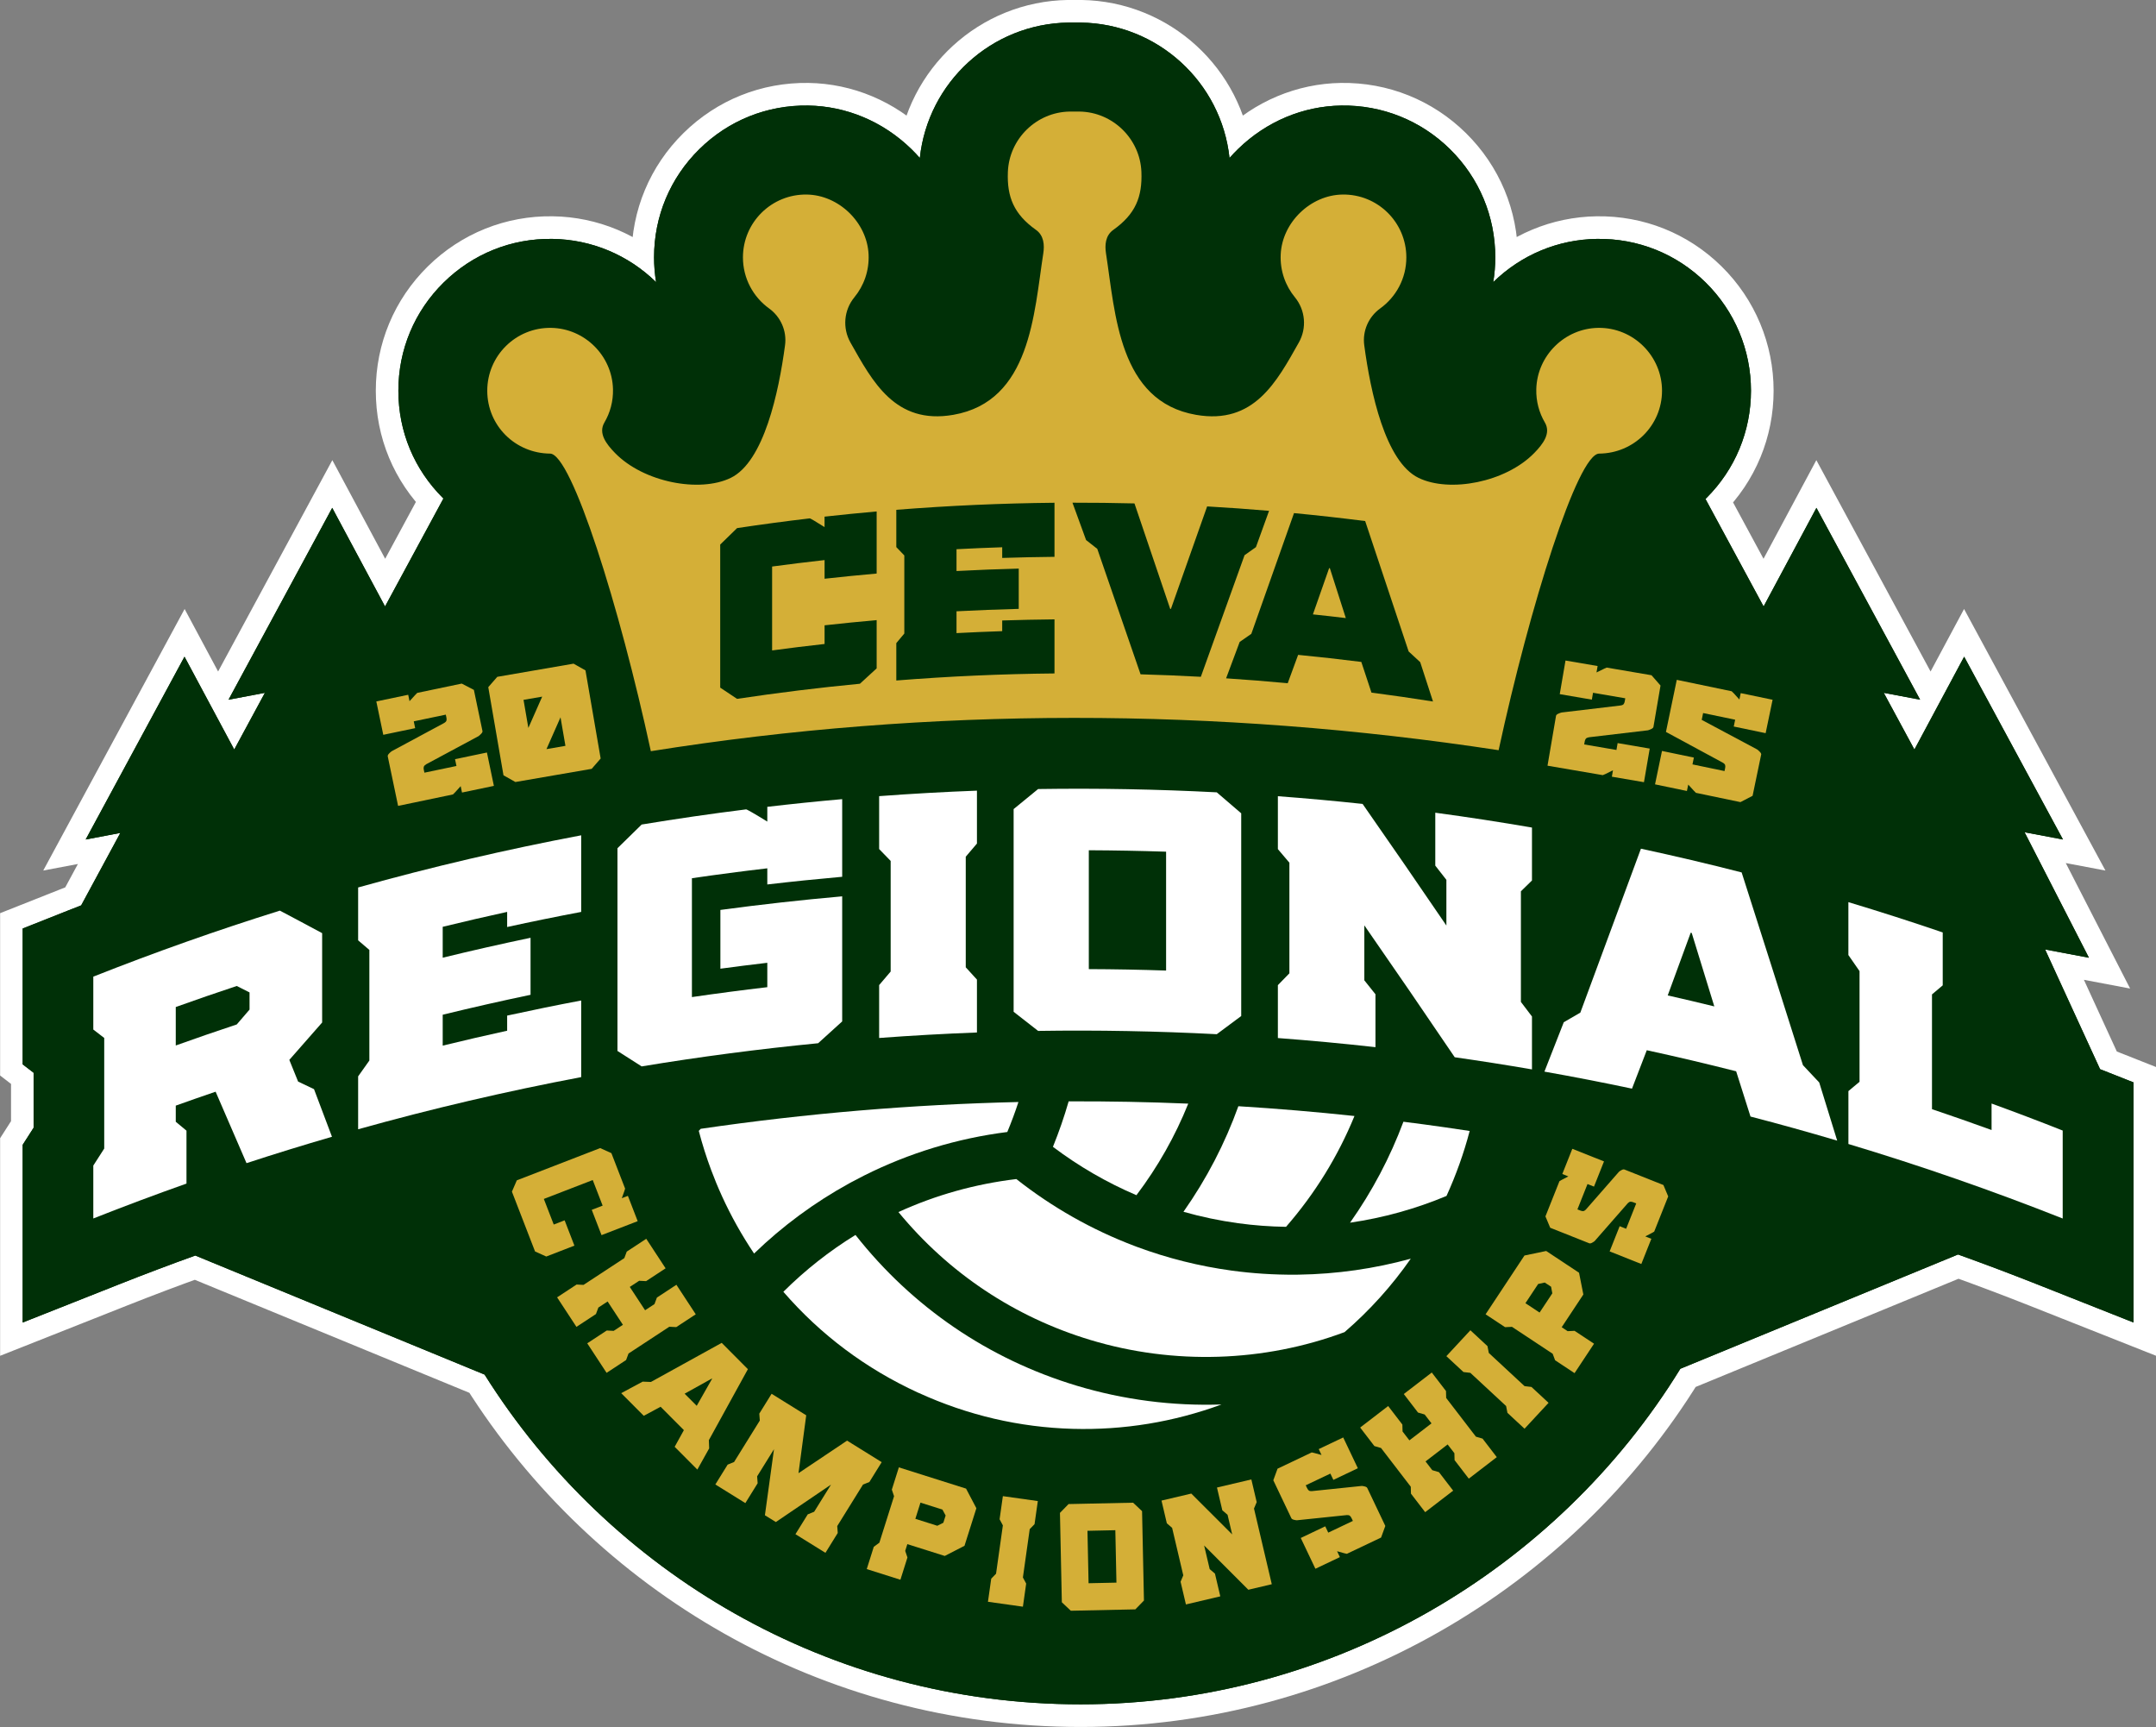
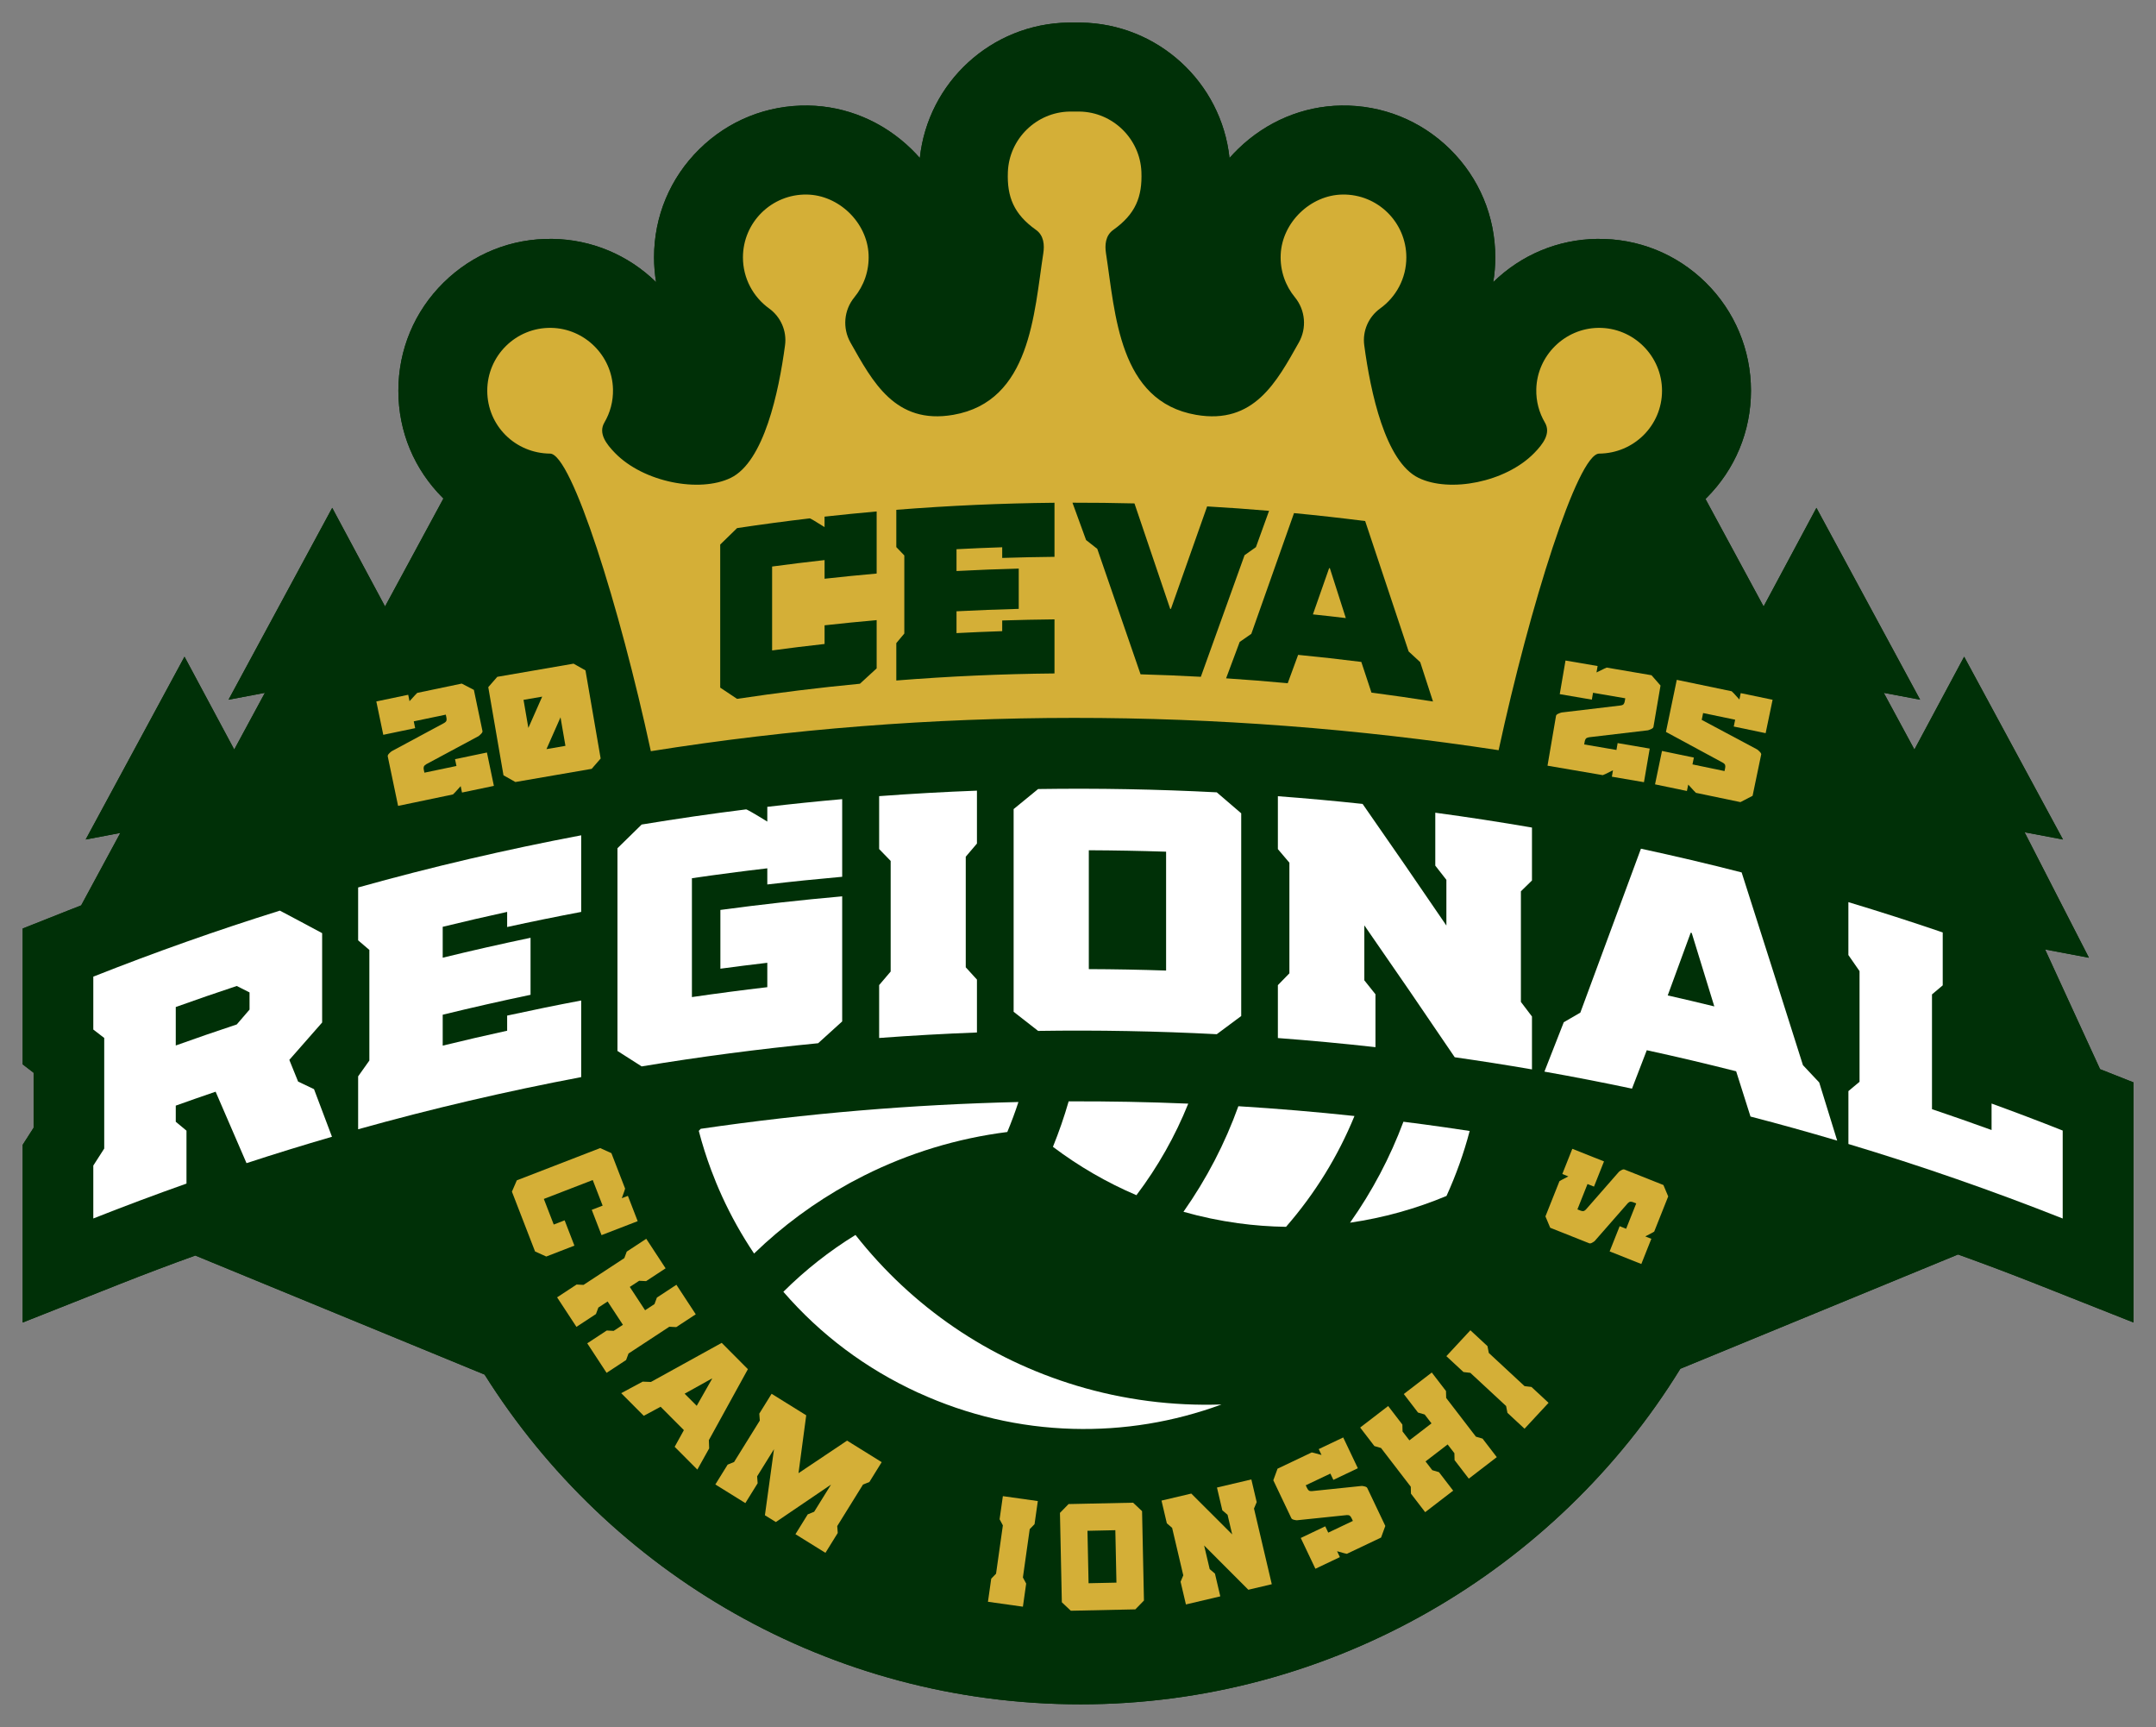
<svg xmlns="http://www.w3.org/2000/svg" id="Layer_2" data-name="Layer 2" viewBox="0 0 718.67 575.51">
  <rect x="0" y="0" width="718.67" height="575.51" fill="#808080" stroke="none" />
  <defs>
    <style>
      .cls-1 {
        fill: #d4af37;
      }

      .cls-2 {
        stroke: #fff;
        stroke-miterlimit: 10;
        stroke-width: 15.07px;
      }

      .cls-2, .cls-3 {
        fill: #fff;
      }

      .cls-4 {
        fill: #003007;
      }
    </style>
  </defs>
  <g id="Layer_2-2" data-name="Layer 2">
    <g>
-       <path class="cls-2" d="M700.04,356.33l-18.34-39.93,14.61,2.76-21.45-41.82,12.8,2.42-32.94-60.92-16.58,30.94-10.22-18.9,12.12,2.29-34.56-63.93-17.61,32.86-19.37-35.83c.11-.1.22-.21.32-.31,9.58-9.55,14.85-22.25,14.85-35.77s-5.36-26.45-15.09-36.04c-9.73-9.58-22.61-14.74-36.27-14.54-12.98.2-25.24,5.31-34.55,14.41.45-2.71.68-5.47.68-8.26,0-13.65-5.36-26.45-15.08-36.04-9.73-9.58-22.61-14.75-36.26-14.55-12.74.19-24.93,5.3-34.32,14.4-1.03.99-2,2.02-2.93,3.08-2.7-25.2-23.85-44.75-49.55-45.13-.68,0-3.46,0-4.14,0-25.7.38-46.84,19.93-49.54,45.13-.93-1.06-1.91-2.09-2.93-3.08-9.38-9.09-21.57-14.21-34.32-14.4-13.66-.2-26.54,4.96-36.26,14.55-9.73,9.58-15.08,22.38-15.08,36.04,0,2.79.23,5.55.68,8.26-9.32-9.1-21.57-14.22-34.55-14.41-13.65-.21-26.54,4.96-36.27,14.54-9.73,9.58-15.09,22.38-15.09,36.04s5.27,26.22,14.85,35.77c.06.06.11.11.17.16l-19.46,35.98-17.61-32.86-34.56,63.93,12.12-2.29-10.22,18.9-16.58-30.94-32.94,60.92,11.55-2.18-13.05,24.14c-1.54.6-3.08,1.2-4.61,1.81l-14.89,5.9v45.27l3.64,2.8v18.33l-3.64,5.68v59.22l32.25-12.77c8.33-3.3,16.81-6.5,25.28-9.55l96.43,39.68c41.49,66.01,114.97,109.88,198.69,109.88s158.63-44.74,199.89-111.82l92.57-38.09c8.82,3.17,17.58,6.47,26.25,9.9l32.25,12.77v-80.01l-11.1-4.39Z" />
      <g>
        <path class="cls-4" d="M700.04,356.33l-18.34-39.93,14.61,2.76-21.45-41.82,12.8,2.42-32.94-60.92-16.58,30.94-10.22-18.9,12.12,2.29-34.56-63.93-17.61,32.86-19.38-35.83c.11-.1.22-.21.32-.31,9.58-9.55,14.85-22.25,14.85-35.77s-5.36-26.45-15.09-36.04c-9.73-9.58-22.61-14.74-36.27-14.54-12.98.19-25.24,5.31-34.55,14.41.45-2.71.68-5.47.68-8.26,0-13.65-5.36-26.45-15.08-36.04-9.73-9.58-22.61-14.75-36.26-14.55-12.74.19-24.93,5.3-34.32,14.4-1.03.99-2,2.02-2.93,3.08-2.7-25.2-23.85-44.75-49.55-45.13-.68,0-3.46,0-4.14,0-25.7.38-46.84,19.93-49.54,45.13-.93-1.06-1.91-2.09-2.93-3.08-9.38-9.09-21.57-14.21-34.32-14.4-13.66-.2-26.54,4.96-36.26,14.55-9.73,9.58-15.08,22.38-15.08,36.04,0,2.79.23,5.55.68,8.26-9.32-9.1-21.57-14.22-34.55-14.41-13.65-.21-26.54,4.96-36.27,14.54-9.73,9.58-15.09,22.38-15.09,36.04s5.27,26.22,14.85,35.77c.06.06.11.11.17.16l-19.46,35.98-17.61-32.86-34.56,63.93,12.12-2.29-10.22,18.9-16.58-30.94-32.94,60.92,11.55-2.19-13.05,24.14c-1.54.6-3.08,1.2-4.61,1.81l-14.89,5.9v45.27l3.64,2.8v18.33l-3.64,5.68v59.22l32.25-12.77c8.33-3.3,16.81-6.5,25.28-9.55l96.44,39.68c41.49,66.01,114.97,109.88,198.69,109.88s158.63-44.74,199.89-111.82l92.57-38.09c8.82,3.17,17.58,6.47,26.25,9.9l32.25,12.77v-80.01l-11.1-4.39Z" />
        <path class="cls-4" d="M700.04,356.33l-18.34-39.93,14.61,2.76-21.45-41.82,12.8,2.42-32.94-60.92-16.58,30.94-10.22-18.9,12.12,2.29-34.56-63.93-17.61,32.86-19.38-35.83c.11-.1.22-.21.32-.31,9.58-9.55,14.85-22.25,14.85-35.77s-5.36-26.45-15.09-36.04c-9.73-9.58-22.61-14.74-36.27-14.54-12.98.19-25.24,5.31-34.55,14.41.45-2.71.68-5.47.68-8.26,0-13.65-5.36-26.45-15.08-36.04-9.73-9.58-22.61-14.75-36.26-14.55-12.74.19-24.93,5.3-34.32,14.4-1.03.99-2,2.02-2.93,3.08-2.7-25.2-23.85-44.75-49.55-45.13-.68,0-3.46,0-4.14,0-25.7.38-46.84,19.93-49.54,45.13-.93-1.06-1.91-2.09-2.93-3.08-9.38-9.09-21.57-14.21-34.32-14.4-13.66-.2-26.54,4.96-36.26,14.55-9.73,9.58-15.08,22.38-15.08,36.04,0,2.79.23,5.55.68,8.26-9.32-9.1-21.57-14.22-34.55-14.41-13.65-.21-26.54,4.96-36.27,14.54-9.73,9.58-15.09,22.38-15.09,36.04s5.27,26.22,14.85,35.77c.06.06.11.11.17.16l-19.46,35.98-17.61-32.86-34.56,63.93,12.12-2.29-10.22,18.9-16.58-30.94-32.94,60.92,11.55-2.19-13.05,24.14c-1.54.6-3.08,1.2-4.61,1.81l-14.89,5.9v45.27l3.64,2.8v18.33l-3.64,5.68v59.22l32.25-12.77c8.33-3.3,16.81-6.5,25.28-9.55l96.44,39.68c41.49,66.01,114.97,109.88,198.69,109.88s158.63-44.74,199.89-111.82l92.57-38.09c8.82,3.17,17.58,6.47,26.25,9.9l32.25,12.77v-80.01l-11.1-4.39Z" />
        <path class="cls-1" d="M183.36,151.16c7.17.06,23.16,50.92,33.59,99.17,93.02-14.84,188.86-14.64,282.59-.33,10.43-48.15,26.36-98.79,33.52-98.84,11.57-.09,20.95-9.38,20.95-20.95s-9.56-21.13-21.28-20.95c-11.17.17-20.35,9.25-20.63,20.42-.1,4.06.95,7.87,2.86,11.11,2.12,3.62-.63,7.19-3.56,10.19-9.54,9.76-28.17,13.29-38.53,8.28-11.12-5.38-16.04-28.64-18.12-44.21-.64-4.76,1.43-9.46,5.32-12.27,5.28-3.8,8.71-10,8.71-17,0-11.68-9.55-21.13-21.27-20.95-10.69.16-20.13,9.3-20.61,19.98-.24,5.42,1.57,10.41,4.73,14.25,3.51,4.28,4.03,10.27,1.31,15.09-7.33,12.98-14.88,27.46-34.27,24.09-25.79-4.47-26.89-33.75-30-53.77-.44-2.84-.21-5.99,2.44-7.87,7.38-5.25,9.7-10.98,9.36-19.34-.45-11.04-9.58-19.92-20.62-20.08-.38,0-2.89,0-3.27,0-11.05.16-20.17,9.04-20.62,20.08-.34,8.36,1.99,14.1,9.36,19.34,2.65,1.88,2.88,5.03,2.44,7.87-3.11,20.02-4.22,49.3-30,53.77-19.39,3.36-26.93-11.11-34.27-24.09-2.72-4.82-2.21-10.81,1.31-15.09,3.16-3.85,4.97-8.83,4.73-14.25-.48-10.68-9.93-19.82-20.61-19.98-11.72-.17-21.27,9.27-21.27,20.95,0,7,3.44,13.2,8.71,17,3.89,2.81,5.96,7.51,5.32,12.27-2.08,15.56-7.01,38.83-18.12,44.21-10.36,5.01-28.99,1.48-38.53-8.28-2.93-3-5.68-6.58-3.56-10.19,1.91-3.25,2.96-7.05,2.86-11.11-.28-11.17-9.45-20.25-20.63-20.42-11.72-.18-21.28,9.27-21.28,20.95s9.38,20.86,20.95,20.95Z" />
        <g>
          <path class="cls-1" d="M212.57,406.94l-12.06,4.66-3.26-8.43,3.63-1.4-3.3-8.53-16.3,6.3,3.3,8.53,3.63-1.4,3.26,8.43-9.38,3.63-3.74-1.69-7.71-19.93,1.63-3.77,27.79-10.75,3.74,1.69,4.57,11.82c.02.06-.34,1.13-1.1,3.19l2.03-.78,3.26,8.43Z" />
          <path class="cls-1" d="M202.25,443.38l2.31.12,3.08-2.02-5.1-7.77-3.08,2.02-.81,2.17-6.5,4.27-6.45-9.84,6.5-4.27,2.31.12,13.6-8.92.81-2.17,6.5-4.27,6.45,9.84-6.5,4.27-2.31-.12-3.13,2.05,5.1,7.77,3.13-2.05.81-2.17,6.5-4.27,6.45,9.84-6.5,4.27-2.31-.12-13.6,8.92-.81,2.17-6.5,4.27-6.45-9.84,6.5-4.27Z" />
          <path class="cls-1" d="M227.97,476.59l-7.77-7.8-5.61,3.02-7.52-7.55,7.15-3.84,2.75.11,23.6-13.03,8.73,8.77-13.01,23.65.1,2.75-3.94,7.06-7.56-7.59,3.08-5.57ZM237.36,459.46l-.07-.07-9.08,5.05,4.03,4.04,5.13-9.03Z" />
          <path class="cls-1" d="M266.19,490.91l16.17-10.83,11.54,7.17-4.1,6.61-2.14.87-8.58,13.82.17,2.31-4.1,6.61-10-6.21,4.1-6.61,2.14-.87,5.62-9.05-18.39,12.48-3.65-2.26,3.03-22.02-5.62,9.05.17,2.31-4.1,6.61-10-6.21,4.1-6.61,2.14-.87,8.58-13.82-.17-2.31,4.1-6.61,11.54,7.17-2.57,19.27Z" />
-           <path class="cls-1" d="M293.12,514.11l4.9-15.51-.74-2.19,2.34-7.42,22.4,7.08,3.44,6.54-3.96,12.52-6.58,3.38-12.47-3.94-.71,2.26.74,2.19-2.34,7.42-11.22-3.55,2.34-7.42,1.86-1.37ZM306.82,500.75l-1.7,5.39,7.32,2.31,2.01-1.01.76-2.41-1.07-1.98-7.32-2.31Z" />
          <path class="cls-1" d="M332.02,524.42l2.27-16.1-1.09-2.04,1.09-7.7,11.65,1.64-1.09,7.7-1.61,1.66-2.27,16.1,1.09,2.04-1.09,7.7-11.65-1.64,1.09-7.7,1.61-1.66Z" />
          <path class="cls-1" d="M356.19,501.22l21.51-.46,2.99,2.82.63,29.79-2.87,2.94-21.51.46-2.99-2.82-.63-29.79,2.87-2.94ZM371.78,509.93l-9.29.2.37,17.47,9.29-.2-.37-17.47Z" />
          <path class="cls-1" d="M407.44,503.28l-1.78-7.57,11.46-2.7,1.78,7.57-.9,2.13,5.93,25.22-7.82,1.84-14.73-14.75,1.85,7.87,1.76,1.51,1.78,7.57-11.46,2.7-1.78-7.57.9-2.13-3.72-15.83-1.76-1.51-1.78-7.57,9.93-2.34,13.63,13.61-1.54-6.54-1.76-1.51Z" />
          <path class="cls-1" d="M461.77,508.52l-1.41,3.86-11.4,5.42c-.06.03-1.15-.26-3.26-.86l.93,1.96-8.16,3.88-4.88-10.26,8.16-3.88,1,2.1,8.21-3.9-.43-.91c-.17-.36-.37-.64-.58-.81-.22-.18-.54-.25-.98-.23l-16.68,1.73c-.23,0-.56-.06-1-.17-.44-.11-.72-.28-.84-.53l-6.01-12.63,1.41-3.86,11.4-5.42c.06-.03,1.15.26,3.26.85l-.93-1.96,8.16-3.88,4.88,10.26-8.16,3.88-1-2.1-8.21,3.9.43.91c.17.36.37.64.58.81.21.18.54.26.98.23l16.68-1.73c.23,0,.56.06,1,.17.44.11.72.28.84.52l6.01,12.63Z" />
          <path class="cls-1" d="M484.86,486.58l-.06-2.31-2.25-2.92-7.37,5.66,2.25,2.92,2.22.65,4.74,6.17-9.33,7.17-4.74-6.17-.06-2.31-9.91-12.9-2.22-.65-4.74-6.17,9.33-7.17,4.74,6.17.06,2.31,2.28,2.96,7.37-5.66-2.28-2.96-2.22-.65-4.74-6.17,9.33-7.17,4.74,6.17.06,2.31,9.91,12.9,2.22.65,4.74,6.17-9.33,7.17-4.74-6.17Z" />
          <path class="cls-1" d="M502.04,468.55l-11.92-11.06-2.3-.27-5.7-5.29,8.01-8.63,5.7,5.29.44,2.27,11.92,11.06,2.3.27,5.7,5.29-8.01,8.63-5.7-5.29-.44-2.27Z" />
-           <path class="cls-1" d="M518.37,453.3l-.81-2.17-13.56-8.97-2.31.11-6.49-4.29,12.96-19.59,7.24-1.51,10.95,7.25,1.44,7.25-7.22,10.91,1.98,1.31,2.31-.11,6.49,4.29-6.49,9.81-6.49-4.29ZM512.72,427.88l-4.24,6.4,4.72,3.12,4.24-6.4-.41-2.21-2.11-1.39-2.2.48Z" />
          <path class="cls-1" d="M554.48,394.91l1.59,3.79-4.67,11.73c-.02.06-1.02.59-2.97,1.59l2.02.8-3.34,8.4-10.56-4.2,3.34-8.4,2.16.86,3.36-8.45-.94-.37c-.38-.15-.7-.22-.98-.2-.28.02-.57.18-.88.49l-11.05,12.62c-.17.15-.45.34-.85.56-.4.22-.72.28-.97.18l-13-5.17-1.59-3.79,4.67-11.73c.02-.06,1.02-.59,2.97-1.59l-2.02-.8,3.34-8.4,10.56,4.2-3.34,8.4-2.16-.86-3.36,8.45.94.37c.38.15.7.22.98.2.28-.02.57-.18.88-.49l11.05-12.62c.17-.15.45-.34.85-.56.4-.22.72-.28.97-.19l13,5.17Z" />
        </g>
        <g>
          <path class="cls-3" d="M71.87,363.8c-4.44,1.51-8.86,3.06-13.28,4.64v5.38c1.19.99,2.38,1.98,3.57,2.97v17.63c-10.41,3.68-20.76,7.56-31.06,11.63v-17.63c1.21-1.89,2.43-3.78,3.64-5.67,0-12.29,0-24.58,0-36.86-1.22-.94-2.43-1.87-3.64-2.8v-17.63c20.52-8.12,41.27-15.46,62.19-22,4.69,2.47,9.39,4.97,14.09,7.51v29.77c-3.65,4.13-7.3,8.28-10.94,12.46.98,2.41,1.95,4.82,2.93,7.23,1.77.84,3.53,1.68,5.3,2.52,1.99,5.28,3.99,10.57,5.99,15.87-9.53,2.77-19.03,5.7-28.49,8.79-3.44-7.96-6.87-15.89-10.3-23.81ZM78.92,328.57c-6.8,2.25-13.58,4.59-20.33,7.01v12.82c6.76-2.42,13.53-4.76,20.33-7.01,1.42-1.65,2.84-3.3,4.26-4.95v-5.72c-1.42-.72-2.84-1.44-4.26-2.15Z" />
          <path class="cls-3" d="M119.38,313.37c0-5.88,0-11.75,0-17.63,24.58-6.87,49.39-12.66,74.35-17.38v25.53c-8.24,1.56-16.47,3.23-24.68,5.03v-5.04c-7.18,1.57-14.34,3.23-21.48,4.97v10.3c9.73-2.38,19.49-4.59,29.28-6.64v19c-9.79,2.05-19.55,4.26-29.28,6.64v10.3c7.15-1.75,14.31-3.4,21.48-4.97v-5.04c8.21-1.79,16.43-3.47,24.68-5.03v25.53c-24.96,4.72-49.77,10.51-74.35,17.38,0-5.88,0-11.75,0-17.63,1.25-1.76,2.49-3.52,3.74-5.27v-36.86c-1.25-1.07-2.49-2.14-3.74-3.2Z" />
          <path class="cls-3" d="M280.73,298.71c0,13.89,0,27.78,0,41.67-2.67,2.41-5.35,4.84-8.02,7.27-19.67,1.92-39.29,4.49-58.82,7.72-2.69-1.73-5.38-3.45-8.07-5.15v-67.55c2.69-2.65,5.38-5.28,8.07-7.9,11.58-1.91,23.18-3.6,34.81-5.05.23-.03,2.59,1.31,7.07,4.07v-4.92c8.31-.97,16.63-1.83,24.96-2.56,0,8.62,0,17.25,0,25.87-8.33.74-16.65,1.59-24.96,2.56v-5.38c-8.39.98-16.77,2.08-25.13,3.3v39.61c8.36-1.22,16.74-2.32,25.13-3.3v-8.13c-5.22.61-10.43,1.27-15.64,1.97v-19.58c13.51-1.82,27.05-3.33,40.6-4.53Z" />
          <path class="cls-3" d="M296.89,323.76v-36.86c-1.28-1.32-2.56-2.64-3.84-3.96v-17.63c10.86-.81,21.73-1.42,32.6-1.83v17.63c-1.24,1.46-2.49,2.92-3.73,4.38v36.86c1.24,1.36,2.48,2.72,3.73,4.09v17.63c-10.87.41-21.74,1.02-32.6,1.83v-17.63c1.28-1.51,2.56-3.01,3.84-4.51Z" />
          <path class="cls-3" d="M346.04,262.94c19.85-.3,39.72.07,59.55,1.1,2.72,2.32,5.43,4.65,8.15,6.99v67.55c-2.72,2.01-5.43,4.03-8.15,6.06-19.84-1.03-39.7-1.4-59.55-1.1-2.72-2.13-5.44-4.26-8.16-6.37v-67.55c2.72-2.24,5.44-4.47,8.16-6.68ZM388.7,283.82c-8.58-.28-17.17-.44-25.76-.48,0,13.2,0,26.41,0,39.61,8.59.03,17.17.19,25.76.48v-39.61Z" />
          <path class="cls-3" d="M482.13,293.2c-1.23-1.58-2.47-3.16-3.7-4.74v-17.63c10.77,1.45,21.51,3.1,32.23,4.95v17.63c-1.23,1.2-2.46,2.4-3.69,3.61v36.86c1.23,1.62,2.46,3.24,3.69,4.86v17.63c-8.57-1.48-17.15-2.82-25.75-4.05-10.03-14.82-20.07-29.47-30.13-43.95v18.32c1.24,1.55,2.48,3.09,3.71,4.64,0,5.88,0,11.75,0,17.63-10.83-1.21-21.67-2.22-32.53-3.04v-17.63c1.28-1.32,2.56-2.63,3.84-3.94v-36.86c-1.28-1.51-2.56-3.02-3.84-4.53v-17.63c9.42.71,18.84,1.56,28.24,2.57,9.32,13.36,18.64,26.87,27.93,40.53v-15.23Z" />
          <path class="cls-3" d="M578.73,357c-9.9-2.51-19.84-4.86-29.8-7.02-1.64,4.26-3.28,8.53-4.93,12.8-9.71-2.05-19.44-3.95-29.19-5.67,2.15-5.5,4.3-10.98,6.45-16.46,1.84-1.07,3.68-2.14,5.52-3.2,6.75-18.29,13.48-36.5,20.2-54.63,11.23,2.42,22.42,5.05,33.57,7.91,6.83,21.33,13.64,42.73,20.43,64.22,1.81,1.92,3.62,3.85,5.43,5.78,2,6.45,3.99,12.91,5.99,19.38-9.6-2.84-19.23-5.52-28.9-8.03-1.59-5.03-3.18-10.06-4.78-15.08ZM563.91,310.9c-.11-.03-.23-.05-.34-.08-2.55,6.96-5.1,13.92-7.66,20.9,5.18,1.17,10.36,2.39,15.53,3.66-2.51-8.17-5.02-16.33-7.53-24.48Z" />
          <path class="cls-3" d="M619.85,360.48v-36.86c-1.24-1.79-2.48-3.58-3.72-5.36,0-5.88,0-11.75,0-17.63,10.53,3.17,21.01,6.53,31.45,10.1v17.63c-1.19,1-2.39,2.01-3.58,3.02v38.24c6.64,2.24,13.26,4.56,19.86,6.95v-8.82c7.93,2.88,15.84,5.88,23.71,9v29.31c-23.54-9.32-47.37-17.6-71.43-24.83,0-5.88,0-11.75,0-17.63,1.24-1.04,2.48-2.07,3.72-3.11Z" />
        </g>
        <g>
          <path class="cls-4" d="M292.22,170.44v20.69c-5.79.51-11.58,1.09-17.36,1.73v-6.22c-5.84.65-11.67,1.37-17.49,2.15v27.96c5.82-.79,11.65-1.5,17.49-2.15v-6.22c5.78-.64,11.57-1.22,17.36-1.73v16.08c-1.86,1.7-3.72,3.41-5.58,5.12-13.68,1.31-27.33,2.99-40.95,5.04-1.88-1.25-3.75-2.5-5.62-3.74v-47.68c1.87-1.83,3.75-3.66,5.62-5.48,8.07-1.22,16.14-2.3,24.24-3.25.16-.02,1.8.94,4.92,2.91v-3.48c5.78-.64,11.57-1.22,17.36-1.73Z" />
          <path class="cls-4" d="M298.77,182.34v-12.45c17.55-1.39,35.14-2.18,52.73-2.35v18.02c-5.81.06-11.62.18-17.43.37v-3.56c-5.08.17-10.15.38-15.23.65,0,2.42,0,4.85,0,7.27,6.91-.36,13.82-.64,20.74-.81v13.42c-6.92.18-13.83.45-20.74.81,0,2.42,0,4.85,0,7.27,5.07-.27,10.15-.48,15.23-.65v-3.56c5.81-.19,11.62-.31,17.43-.37v18.02c-17.59.17-35.18.95-52.73,2.35v-12.45c.89-1.07,1.78-2.13,2.67-3.2v-26.02c-.89-.93-1.78-1.86-2.67-2.78Z" />
          <path class="cls-4" d="M423.02,170.23c-1.46,4.03-2.91,8.05-4.37,12.09-1.27.9-2.53,1.8-3.8,2.7-4.85,13.46-9.71,26.97-14.57,40.52-6.69-.37-13.39-.64-20.09-.83-4.81-13.98-9.62-27.92-14.43-41.81-1.24-.98-2.49-1.96-3.73-2.93-1.51-4.15-3.03-8.31-4.54-12.45,6.89-.01,13.78.07,20.67.24,3.97,11.68,7.94,23.4,11.91,35.15.08,0,.16,0,.24,0,4.02-11.42,8.05-22.8,12.07-34.15,6.88.39,13.76.88,20.63,1.47Z" />
          <path class="cls-4" d="M453.77,220.58c-7.01-.88-14.03-1.67-21.06-2.35-1.16,3.15-2.32,6.3-3.47,9.45-6.84-.64-13.69-1.18-20.54-1.63,1.51-4.05,3.02-8.09,4.53-12.13,1.29-.9,2.59-1.8,3.88-2.7,4.75-13.45,9.49-26.86,14.23-40.23,7.92.76,15.83,1.64,23.72,2.65,4.83,14.44,9.66,28.92,14.49,43.45,1.29,1.19,2.57,2.38,3.86,3.57,1.42,4.37,2.84,8.73,4.26,13.11-6.83-1.08-13.66-2.07-20.51-2.96-1.13-3.41-2.26-6.81-3.38-10.21ZM443.29,189.35c-.08,0-.16-.02-.24-.03-1.8,5.13-3.6,10.27-5.41,15.42,3.66.38,7.32.79,10.97,1.23-1.77-5.54-3.55-11.08-5.32-16.62Z" />
        </g>
        <g>
          <path class="cls-1" d="M129.25,252.05c-.05-.26.09-.58.45-.95.35-.37.65-.63.9-.78l17.4-9.36c.46-.27.73-.54.81-.81.08-.27.08-.61,0-1.01l-.21-.99-10.68,2.23.47,2.27-10.63,2.22-2.32-11.12,10.63-2.22.44,2.13c1.65-1.82,2.51-2.74,2.57-2.76l14.83-3.1,4.05,2.1,2.86,13.7c.06.26-.09.58-.45.94-.35.37-.64.62-.85.77l-17.45,9.37c-.43.26-.69.53-.79.81-.1.28-.1.62-.02,1.01l.21.99,10.68-2.23-.47-2.27,10.63-2.22,2.32,11.12-10.63,2.22-.44-2.13c-1.62,1.82-2.47,2.73-2.57,2.76l-18.29,3.82-3.45-16.51Z" />
          <path class="cls-1" d="M165.76,225.55l25.43-4.39,3.97,2.24,5.06,29.37-2.99,3.44-25.43,4.39-3.97-2.24-5.07-29.37,3-3.44ZM174.51,233.22l1.61,9.36,4.61-10.43-6.22,1.07ZM186.84,239.04l-4.68,10.6,6.32-1.09-1.64-9.51Z" />
        </g>
        <g>
          <path class="cls-1" d="M518.68,238.54c.05-.27.3-.5.76-.71.46-.21.84-.34,1.12-.4l19.61-2.33c.53-.08.88-.23,1.05-.46.17-.23.3-.54.37-.94l.17-1-10.75-1.84-.39,2.29-10.7-1.83,1.92-11.2,10.7,1.83-.37,2.14c2.2-1.09,3.34-1.63,3.4-1.62l14.94,2.55,3,3.43-2.36,13.79c-.05.27-.3.5-.76.72-.46.21-.82.35-1.07.41l-19.66,2.32c-.49.09-.84.24-1.03.46-.19.22-.32.53-.39.93l-.17,1,10.75,1.84.39-2.29,10.7,1.83-1.92,11.2-10.7-1.83.37-2.14c-2.17,1.1-3.3,1.64-3.4,1.62l-18.42-3.15,2.84-16.63Z" />
          <path class="cls-1" d="M587.05,251.5l-2.85,13.7-4.05,2.1-14.83-3.09c-.07-.01-.92-.93-2.57-2.75l-.44,2.13-10.63-2.21,2.32-11.13,10.63,2.21-.47,2.27,10.68,2.22.21-.99c.08-.4.08-.73,0-1.01-.08-.27-.35-.55-.81-.81l-18.92-10.23,3.61-17.36,18.3,3.81c.1.02.96.94,2.57,2.75l.44-2.13,10.63,2.21-2.32,11.13-10.63-2.21.47-2.27-10.68-2.22-.47,2.27,18.53,9.89c.21.15.49.4.85.77.35.37.5.68.45.94Z" />
        </g>
        <g>
          <path class="cls-3" d="M396.07,367.78c-13.27-.56-26.56-.81-39.85-.76-1.47,5.12-3.22,10.17-5.24,15.15,8.62,6.5,17.96,11.91,27.83,16.12,7.15-9.46,12.93-19.72,17.27-30.5Z" />
          <path class="cls-3" d="M428.68,408.83c9.7-11.13,17.36-23.6,22.81-36.93-12.87-1.38-25.78-2.46-38.7-3.26-4.46,12.4-10.59,24.23-18.3,35.18,5.97,1.69,12.09,2.97,18.23,3.81,5.25.72,10.61,1.12,15.96,1.2Z" />
          <path class="cls-3" d="M489.89,376.89c-2.77-.42-5.54-.83-8.3-1.23-4.59-.66-9.18-1.27-13.78-1.85-4.44,11.87-10.4,23.19-17.79,33.64,11.06-1.61,21.84-4.6,32.15-8.91,3.21-7.05,5.79-14.28,7.72-21.65Z" />
-           <path class="cls-3" d="M470.26,419.45c-12.16,3.34-24.69,5.13-37.37,5.32-.38.03-.76.03-1.14.01-7.07.05-14.2-.41-21.19-1.36-10.8-1.47-21.45-4.14-31.64-7.93-.26-.08-.51-.18-.76-.29-14.17-5.36-27.41-12.86-39.38-22.29-13.69,1.64-26.89,5.33-39.3,11,16.7,20.31,38.74,35.01,64,42.63,27.71,8.36,57.77,7.42,84.71-2.62,8.37-7.22,15.76-15.42,22.06-24.46Z" />
+           <path class="cls-3" d="M470.26,419.45Z" />
          <path class="cls-3" d="M305.99,464.08l.23.09.05.02c16.3,7.44,33.58,11.47,51.34,11.96,16.93.47,33.6-2.26,49.56-8.12-16.28.56-32.66-1.55-48.29-6.26-29.37-8.85-54.79-26.19-73.72-50.23-8.7,5.35-16.76,11.7-24.04,18.94,12.4,14.32,27.48,25.61,44.87,33.6Z" />
          <path class="cls-3" d="M240.63,398.55c3.04,6.67,6.64,13.1,10.73,19.18,9.48-9.16,20.11-17,31.65-23.35.31-.2.63-.37.96-.52,1.34-.73,2.72-1.44,4.09-2.13,14.97-7.5,31.01-12.38,47.71-14.5,1.37-3.29,2.61-6.62,3.71-9.99-35.45.82-70.86,3.8-105.91,8.93-.21.23-.43.46-.64.69,1.15,4.41,2.53,8.77,4.11,13,1.09,2.93,2.3,5.86,3.6,8.7Z" />
        </g>
      </g>
    </g>
  </g>
</svg>